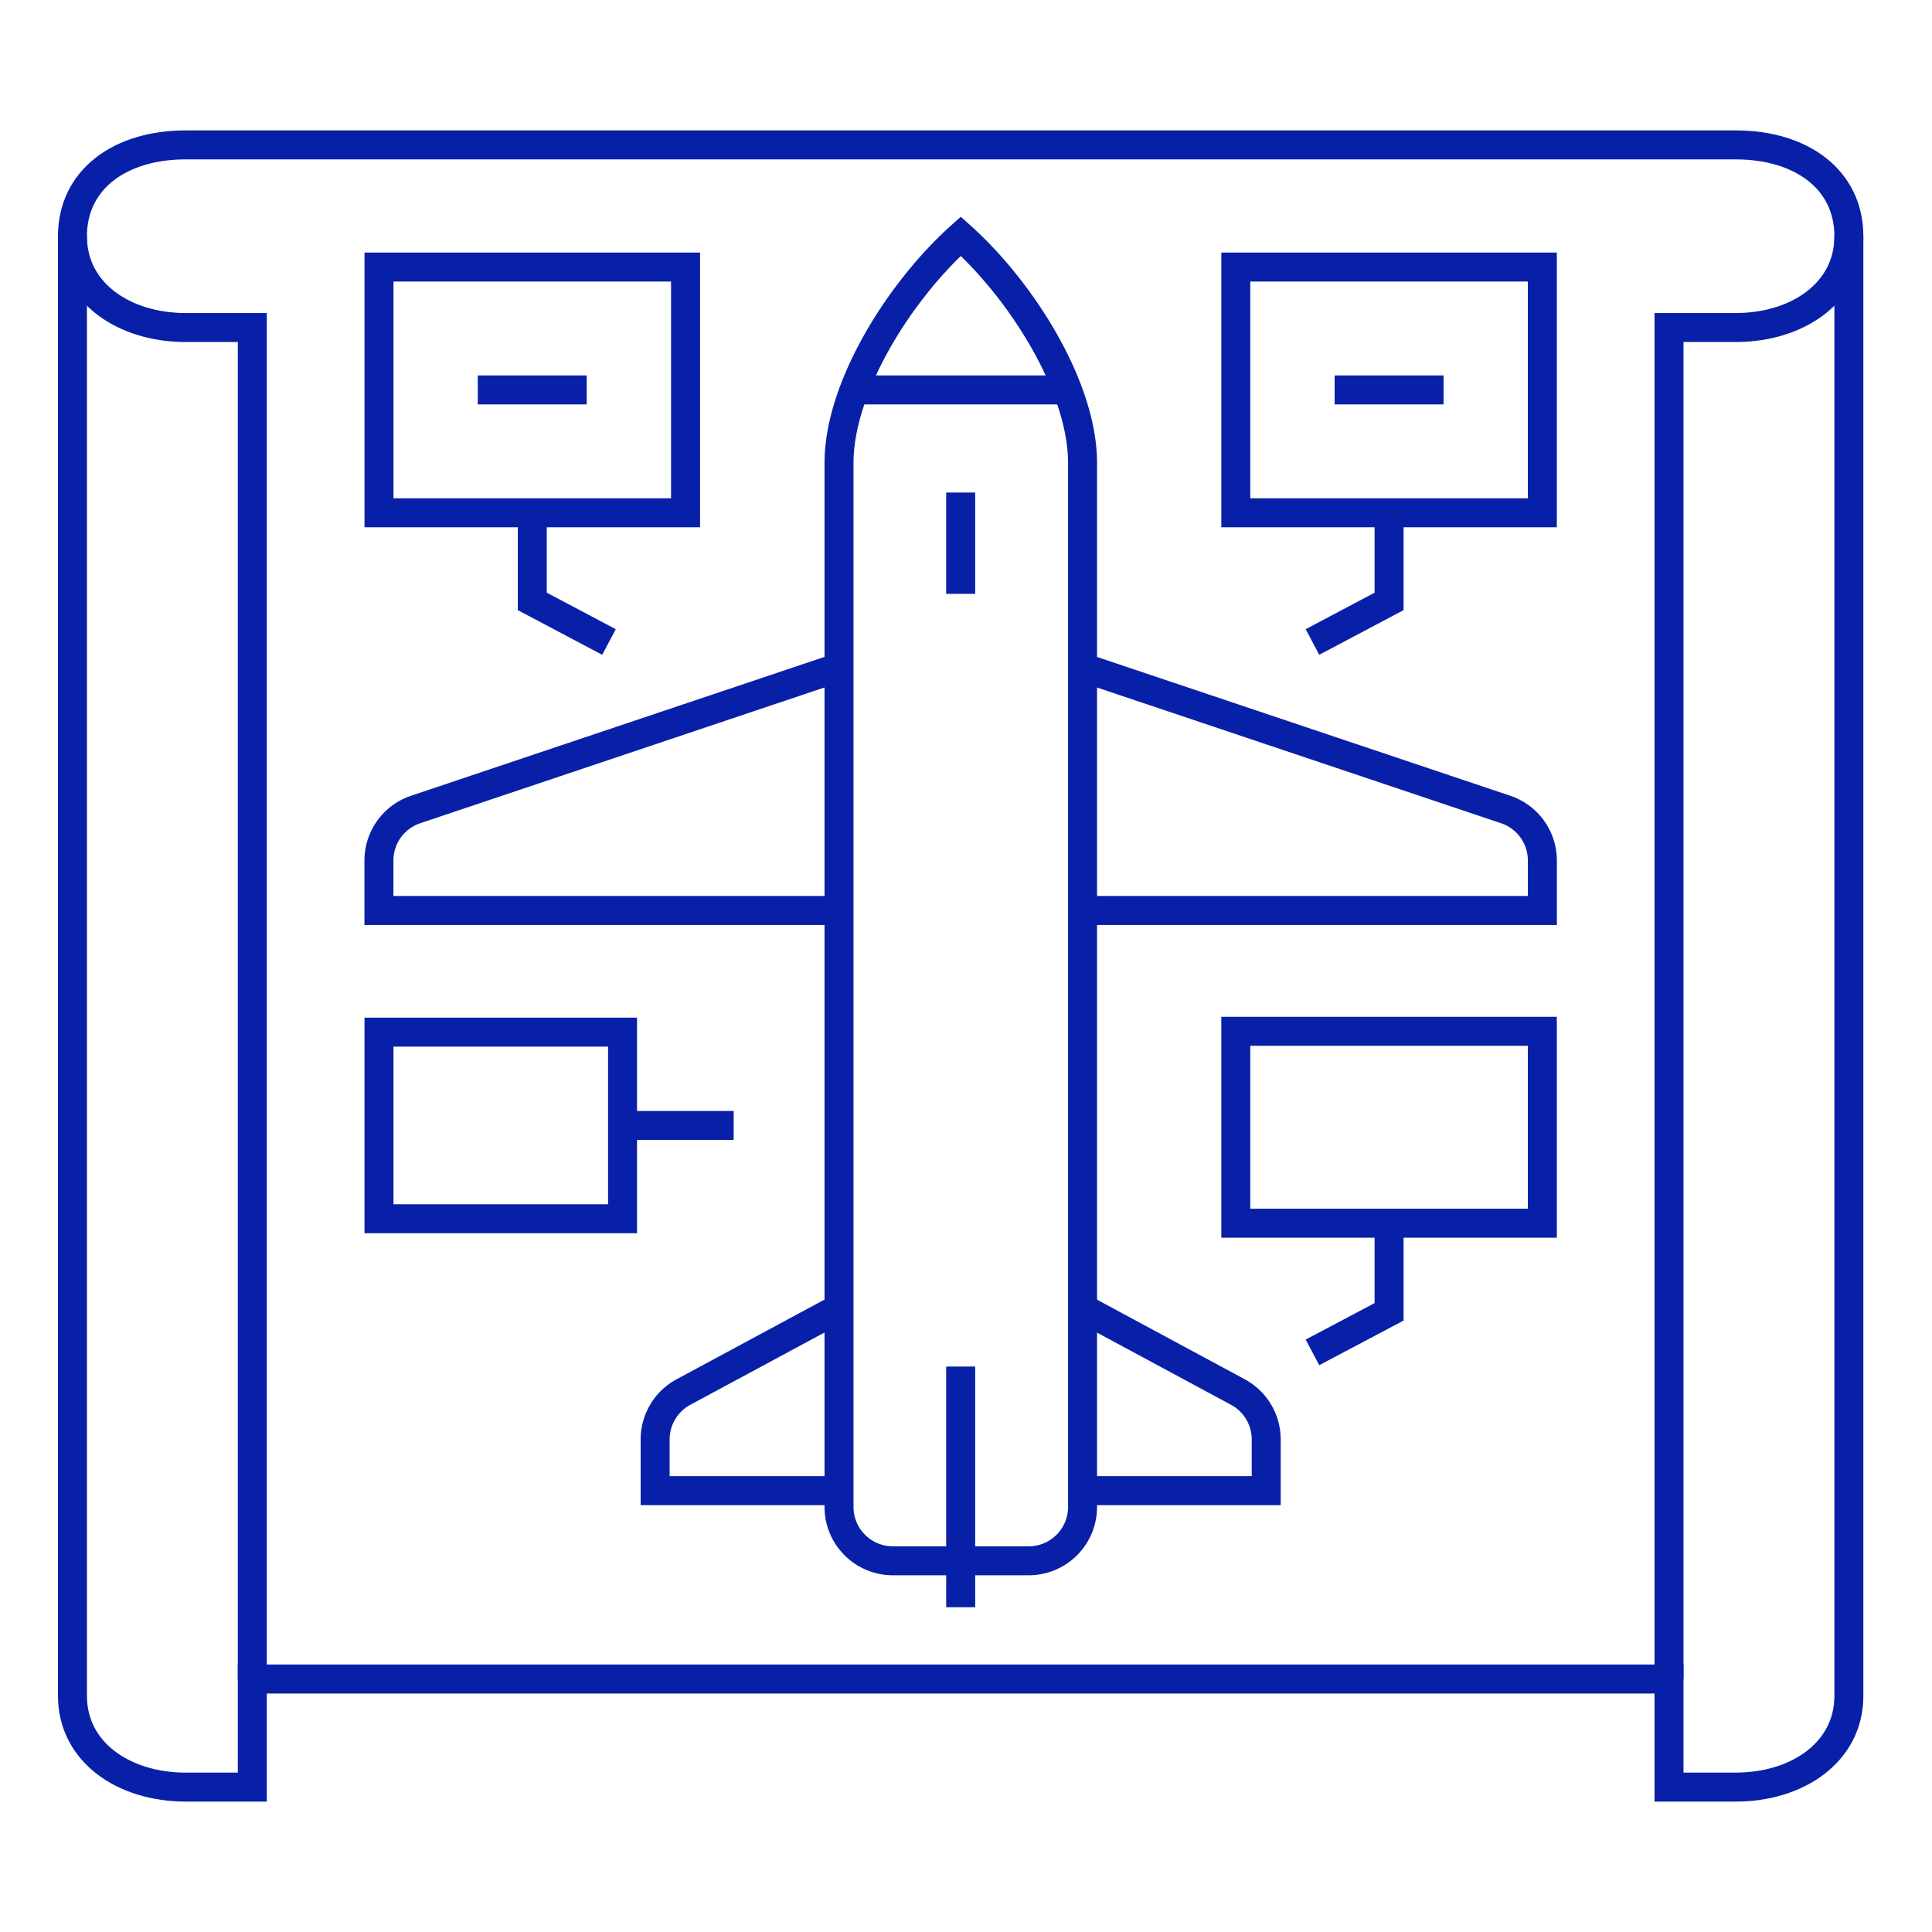
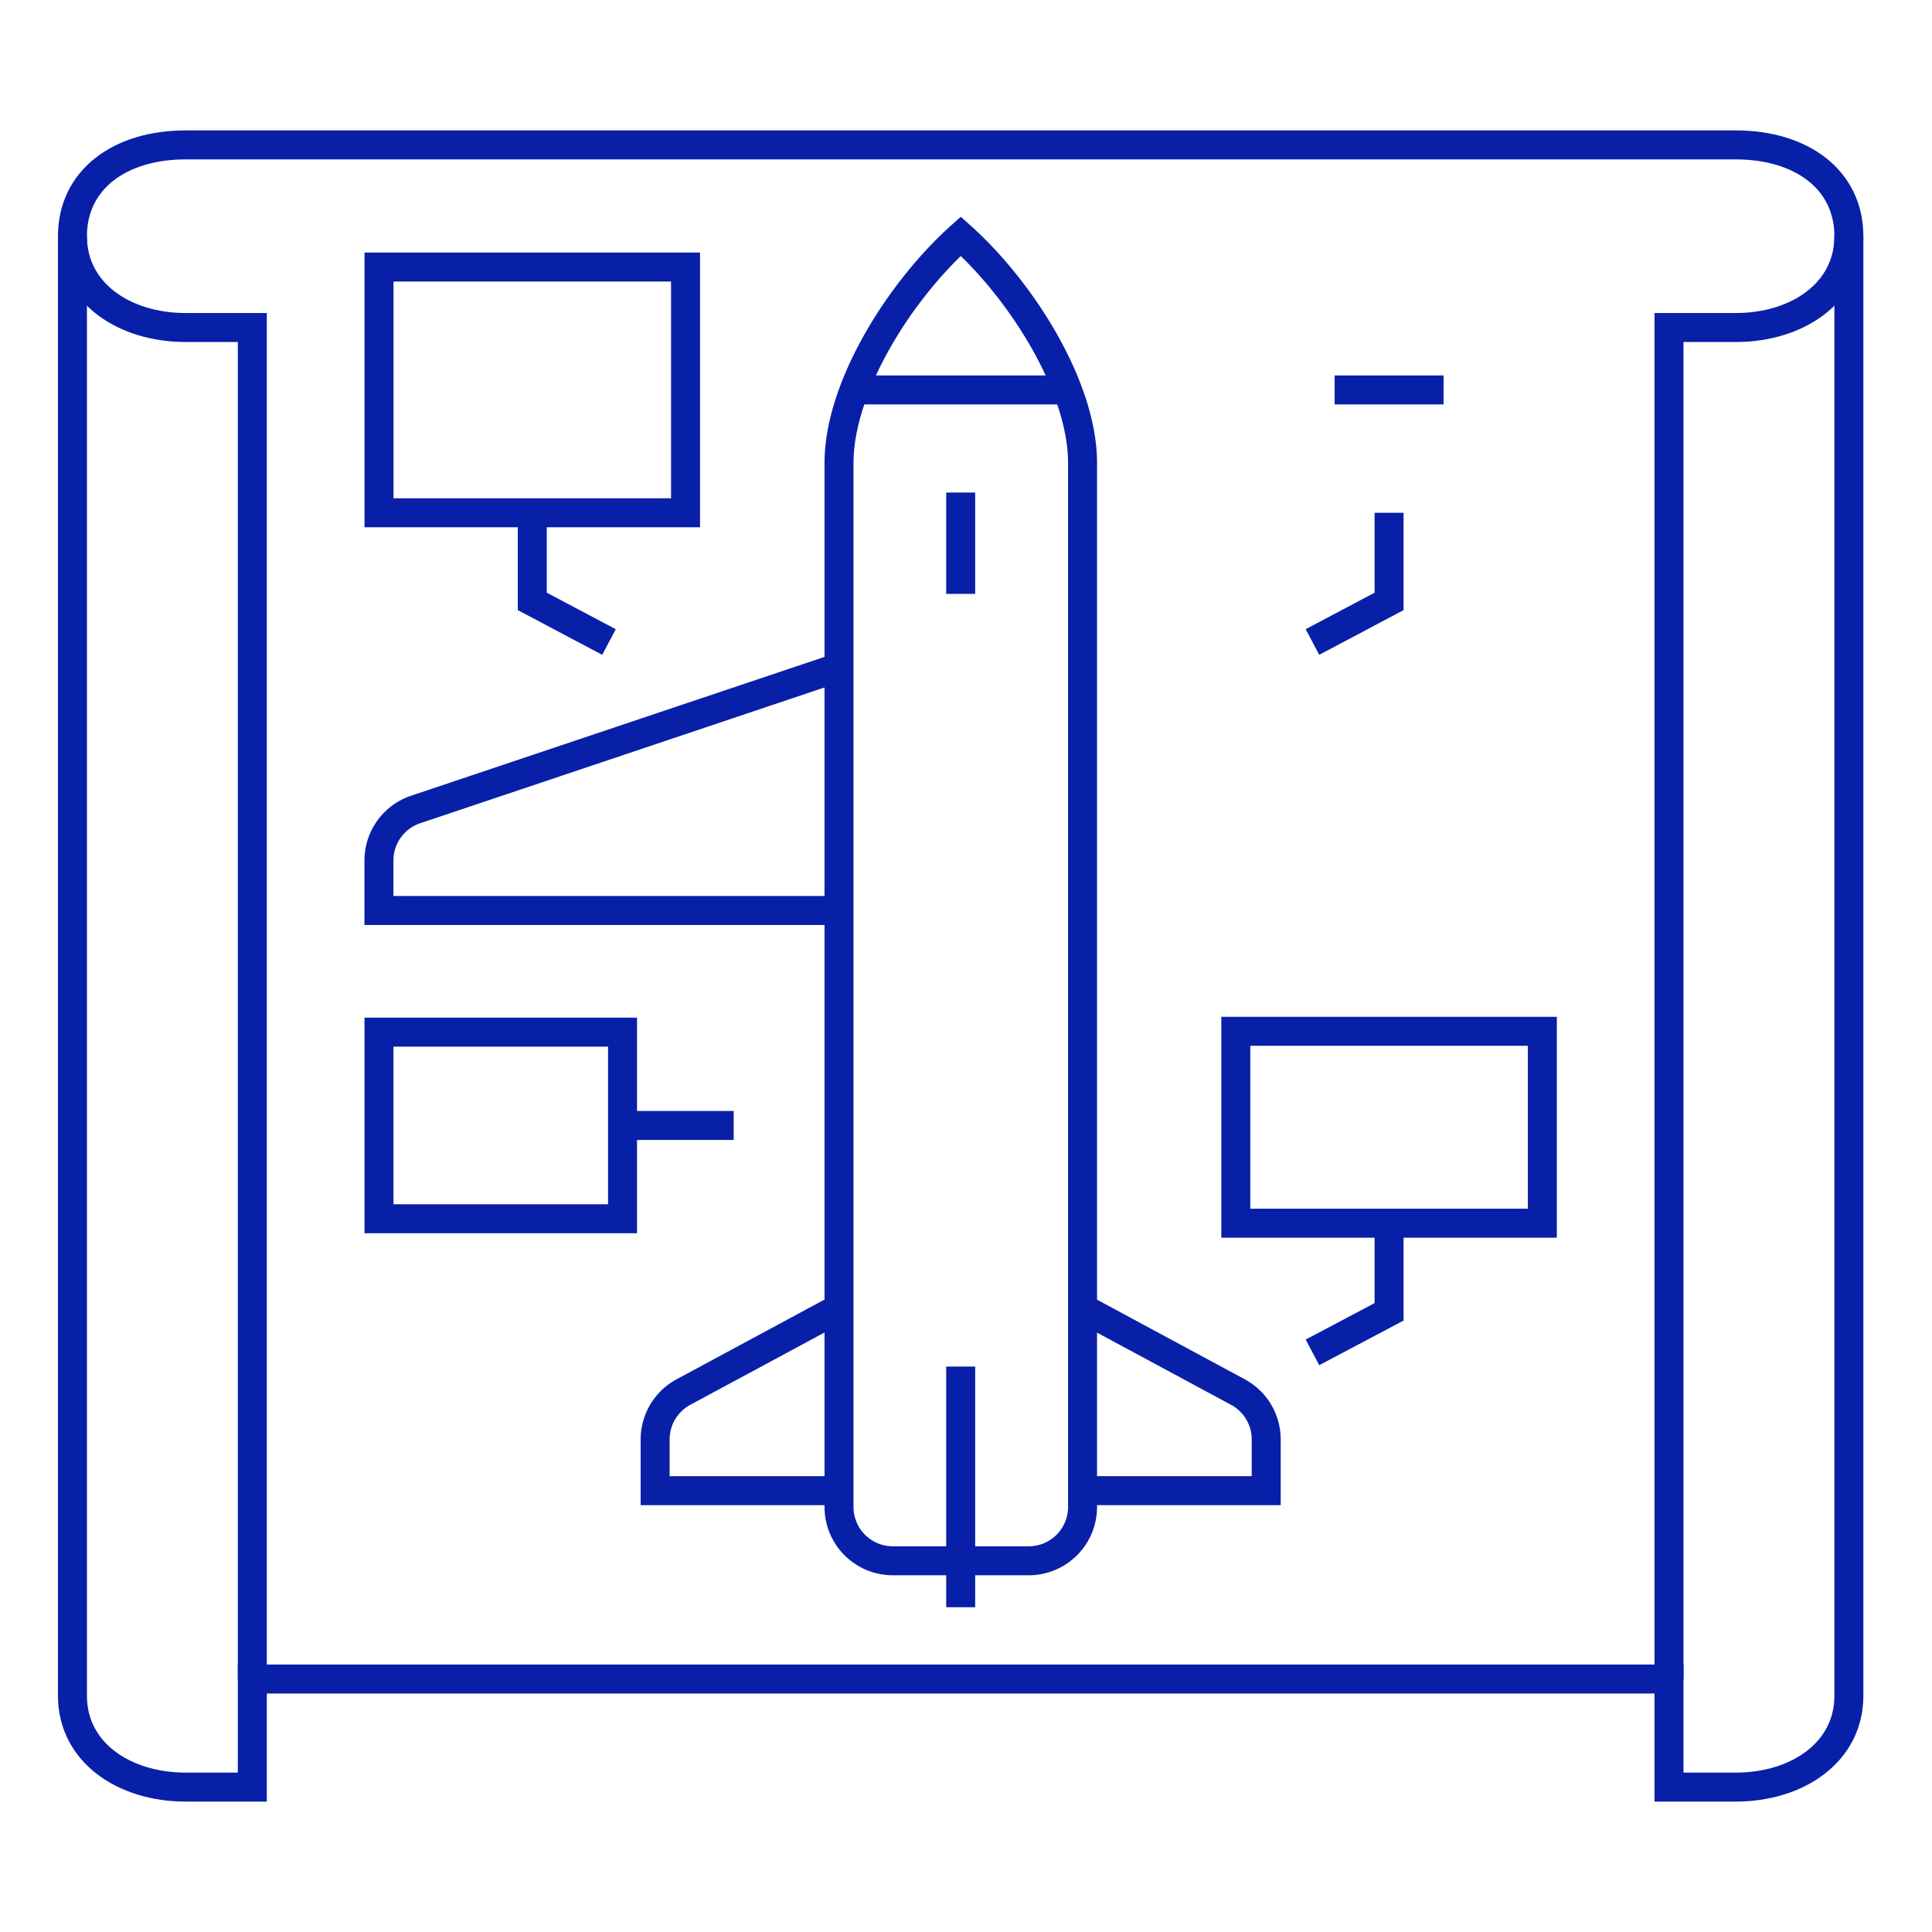
<svg xmlns="http://www.w3.org/2000/svg" width="80" height="80" viewBox="0 0 80 80">
  <g id="アイコン" transform="translate(-314 -3270.412)">
-     <rect id="長方形_565" data-name="長方形 565" width="80" height="80" transform="translate(314 3270.412)" fill="#fff" />
    <g id="Icon_構造整備コース" data-name="Icon 構造整備コース" transform="translate(314.426 3273.837)">
      <path id="パス_27226" data-name="パス 27226" d="M1,6.088C1,8.429,3.133,9.869,5.688,9.869h2.76V65.831" transform="translate(1.574 0.268)" fill="none" stroke="#0820a8" stroke-miterlimit="10" stroke-width="1.2" />
      <path id="パス_27227" data-name="パス 27227" d="M37.127,30.114,19.6,36a2.229,2.229,0,0,0-1.52,2.113v2.069H37.127" transform="translate(-2.815 -5.906)" fill="none" stroke="#0820a8" stroke-miterlimit="10" stroke-width="1.2" />
      <path id="パス_27228" data-name="パス 27228" d="M41.081,65.831,34.642,69.3a2.23,2.23,0,0,0-1.171,1.962v2.121h7.61" transform="translate(-6.769 -15.083)" fill="none" stroke="#0820a8" stroke-miterlimit="10" stroke-width="1.2" />
      <path id="パス_27240" data-name="パス 27240" d="M0,0H12.693V10.175H0Z" transform="translate(15.268 7.633)" fill="none" stroke="#0820a8" stroke-width="1.2" />
      <path id="パス_27239" data-name="パス 27239" d="M0,0H10.085V7.727H0Z" transform="translate(15.267 39.314)" fill="none" stroke="#0820a8" stroke-width="1.2" />
      <path id="パス_27229" data-name="パス 27229" d="M26.624,21.5v3.671L29.8,26.852" transform="translate(-5.009 -3.693)" fill="none" stroke="#0820a8" stroke-miterlimit="10" stroke-width="1.2" />
-       <line id="線_739" data-name="線 739" x1="4.511" transform="translate(19.358 12.721)" fill="none" stroke="#0820a8" stroke-miterlimit="10" stroke-width="1.2" />
      <line id="線_740" data-name="線 740" x2="4.602" transform="translate(25.352 43.178)" fill="none" stroke="#0820a8" stroke-miterlimit="10" stroke-width="1.2" />
      <path id="パス_27230" data-name="パス 27230" d="M37.779,64.524H67.11V69h2.76c2.555,0,4.688-1.44,4.688-3.781V4.781C74.558,2.439,72.6,1,69.87,1H5.688C2.958,1,1,2.439,1,4.781V65.219C1,67.56,3.133,69,5.688,69h2.76V64.524Z" transform="translate(1.574 1.575)" fill="none" stroke="#0820a8" stroke-miterlimit="10" stroke-width="1.2" />
      <path id="パス_27231" data-name="パス 27231" d="M97.418,6.088c0,2.341-2.133,3.781-4.688,3.781H89.97V65.831" transform="translate(-21.286 0.268)" fill="none" stroke="#0820a8" stroke-miterlimit="10" stroke-width="1.2" />
      <path id="パス_27232" data-name="パス 27232" d="M48.754,60.936h2.812A2.229,2.229,0,0,0,53.8,58.707V15.479c0-3.148-2.52-7.133-5.042-9.391-2.521,2.257-5.042,6.243-5.042,9.391V58.707a2.229,2.229,0,0,0,2.229,2.229Z" transform="translate(-9.4 0.268)" fill="none" stroke="#0820a8" stroke-miterlimit="10" stroke-width="1.2" />
-       <path id="パス_27233" data-name="パス 27233" d="M57.282,30.114,74.807,36a2.229,2.229,0,0,1,1.52,2.113v2.069H57.282" transform="translate(-12.887 -5.906)" fill="none" stroke="#0820a8" stroke-miterlimit="10" stroke-width="1.2" />
      <path id="パス_27234" data-name="パス 27234" d="M57.282,65.831,63.721,69.3a2.23,2.23,0,0,1,1.171,1.962v2.121h-7.61" transform="translate(-12.887 -15.083)" fill="none" stroke="#0820a8" stroke-miterlimit="10" stroke-width="1.2" />
-       <path id="パス_27238" data-name="パス 27238" d="M0,0H12.693V10.175H0Z" transform="translate(50.746 7.633)" fill="none" stroke="#0820a8" stroke-width="1.2" />
      <path id="パス_27235" data-name="パス 27235" d="M73.273,21.5v3.671L70.1,26.852" transform="translate(-16.18 -3.693)" fill="none" stroke="#0820a8" stroke-miterlimit="10" stroke-width="1.2" />
      <line id="線_741" data-name="線 741" x2="4.511" transform="translate(54.838 12.721)" fill="none" stroke="#0820a8" stroke-miterlimit="10" stroke-width="1.2" />
      <path id="パス_27237" data-name="パス 27237" d="M0,0H12.693V7.946H0Z" transform="translate(50.746 39.279)" fill="none" stroke="#0820a8" stroke-width="1.2" />
      <path id="パス_27236" data-name="パス 27236" d="M73.273,61.089v3.671L70.1,66.439" transform="translate(-16.18 -13.865)" fill="none" stroke="#0820a8" stroke-miterlimit="10" stroke-width="1.2" />
      <line id="線_742" data-name="線 742" y2="4.196" transform="translate(39.354 16.97)" fill="none" stroke="#0820a8" stroke-miterlimit="10" stroke-width="1.2" />
      <line id="線_743" data-name="線 743" y2="9.966" transform="translate(39.354 53.161)" fill="none" stroke="#0820a8" stroke-miterlimit="10" stroke-width="1.2" />
      <line id="線_744" data-name="線 744" x2="8.828" transform="translate(34.94 12.721)" fill="none" stroke="#0820a8" stroke-miterlimit="10" stroke-width="1.2" />
    </g>
  </g>
</svg>